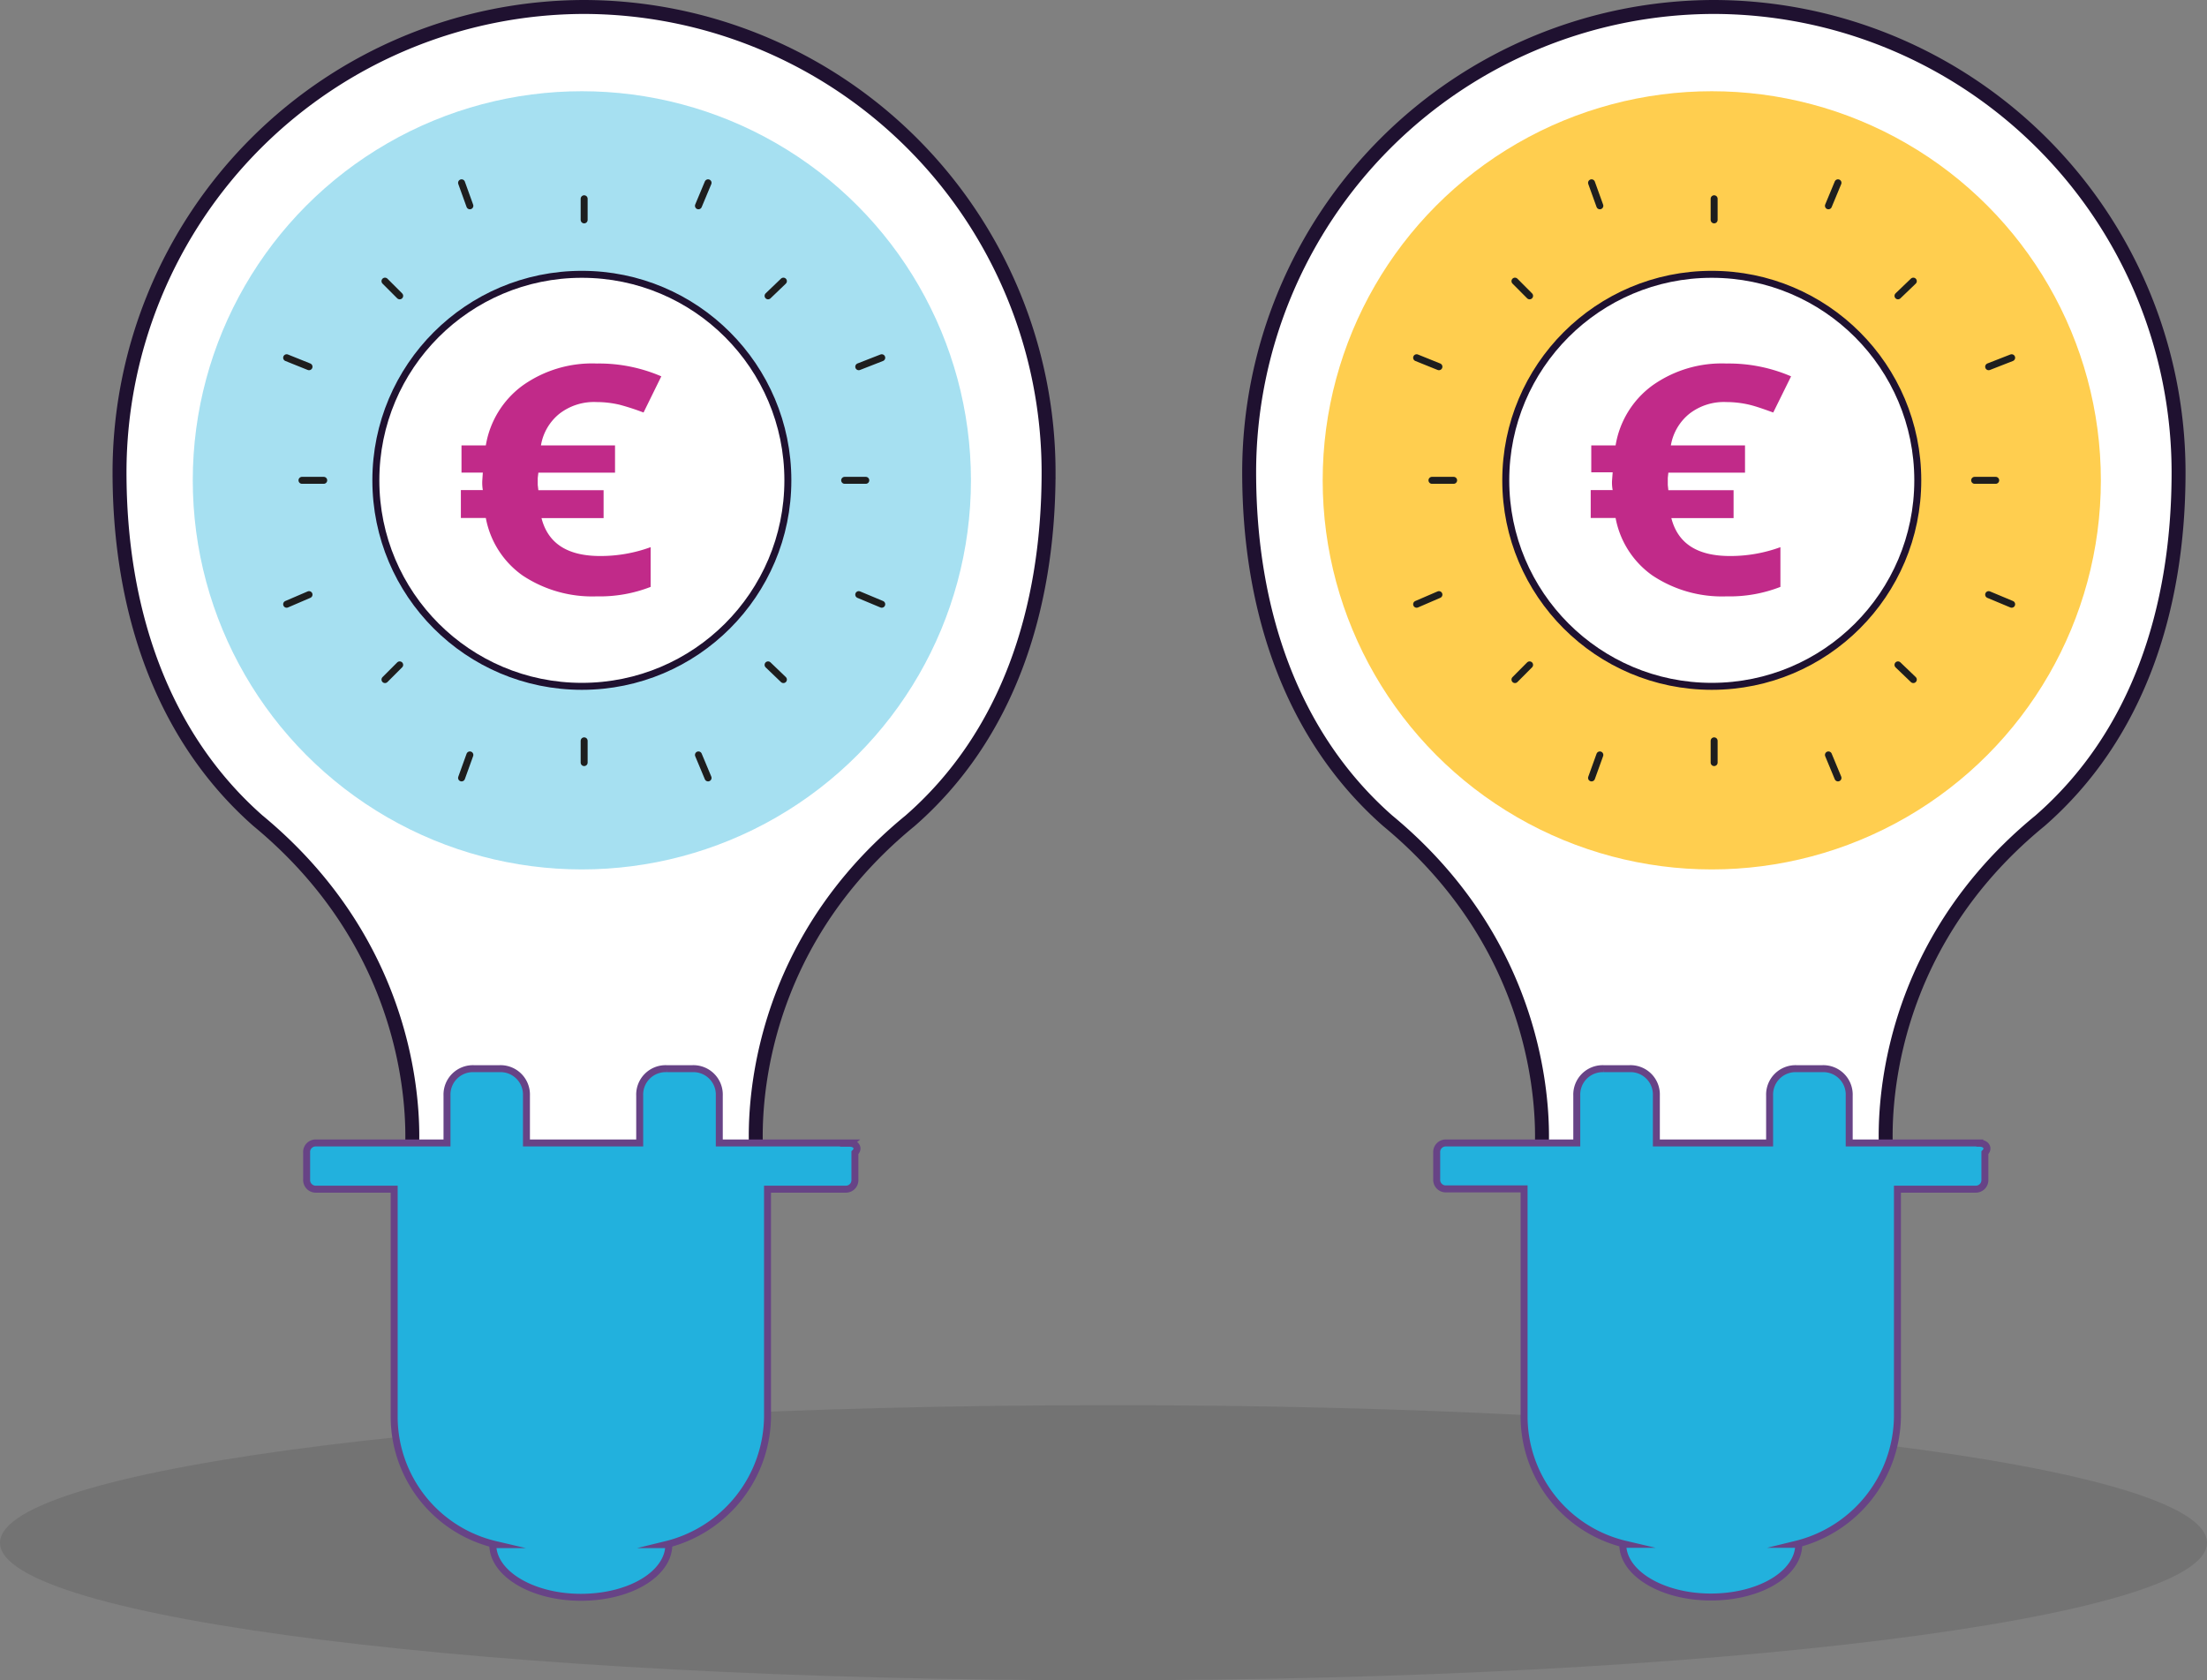
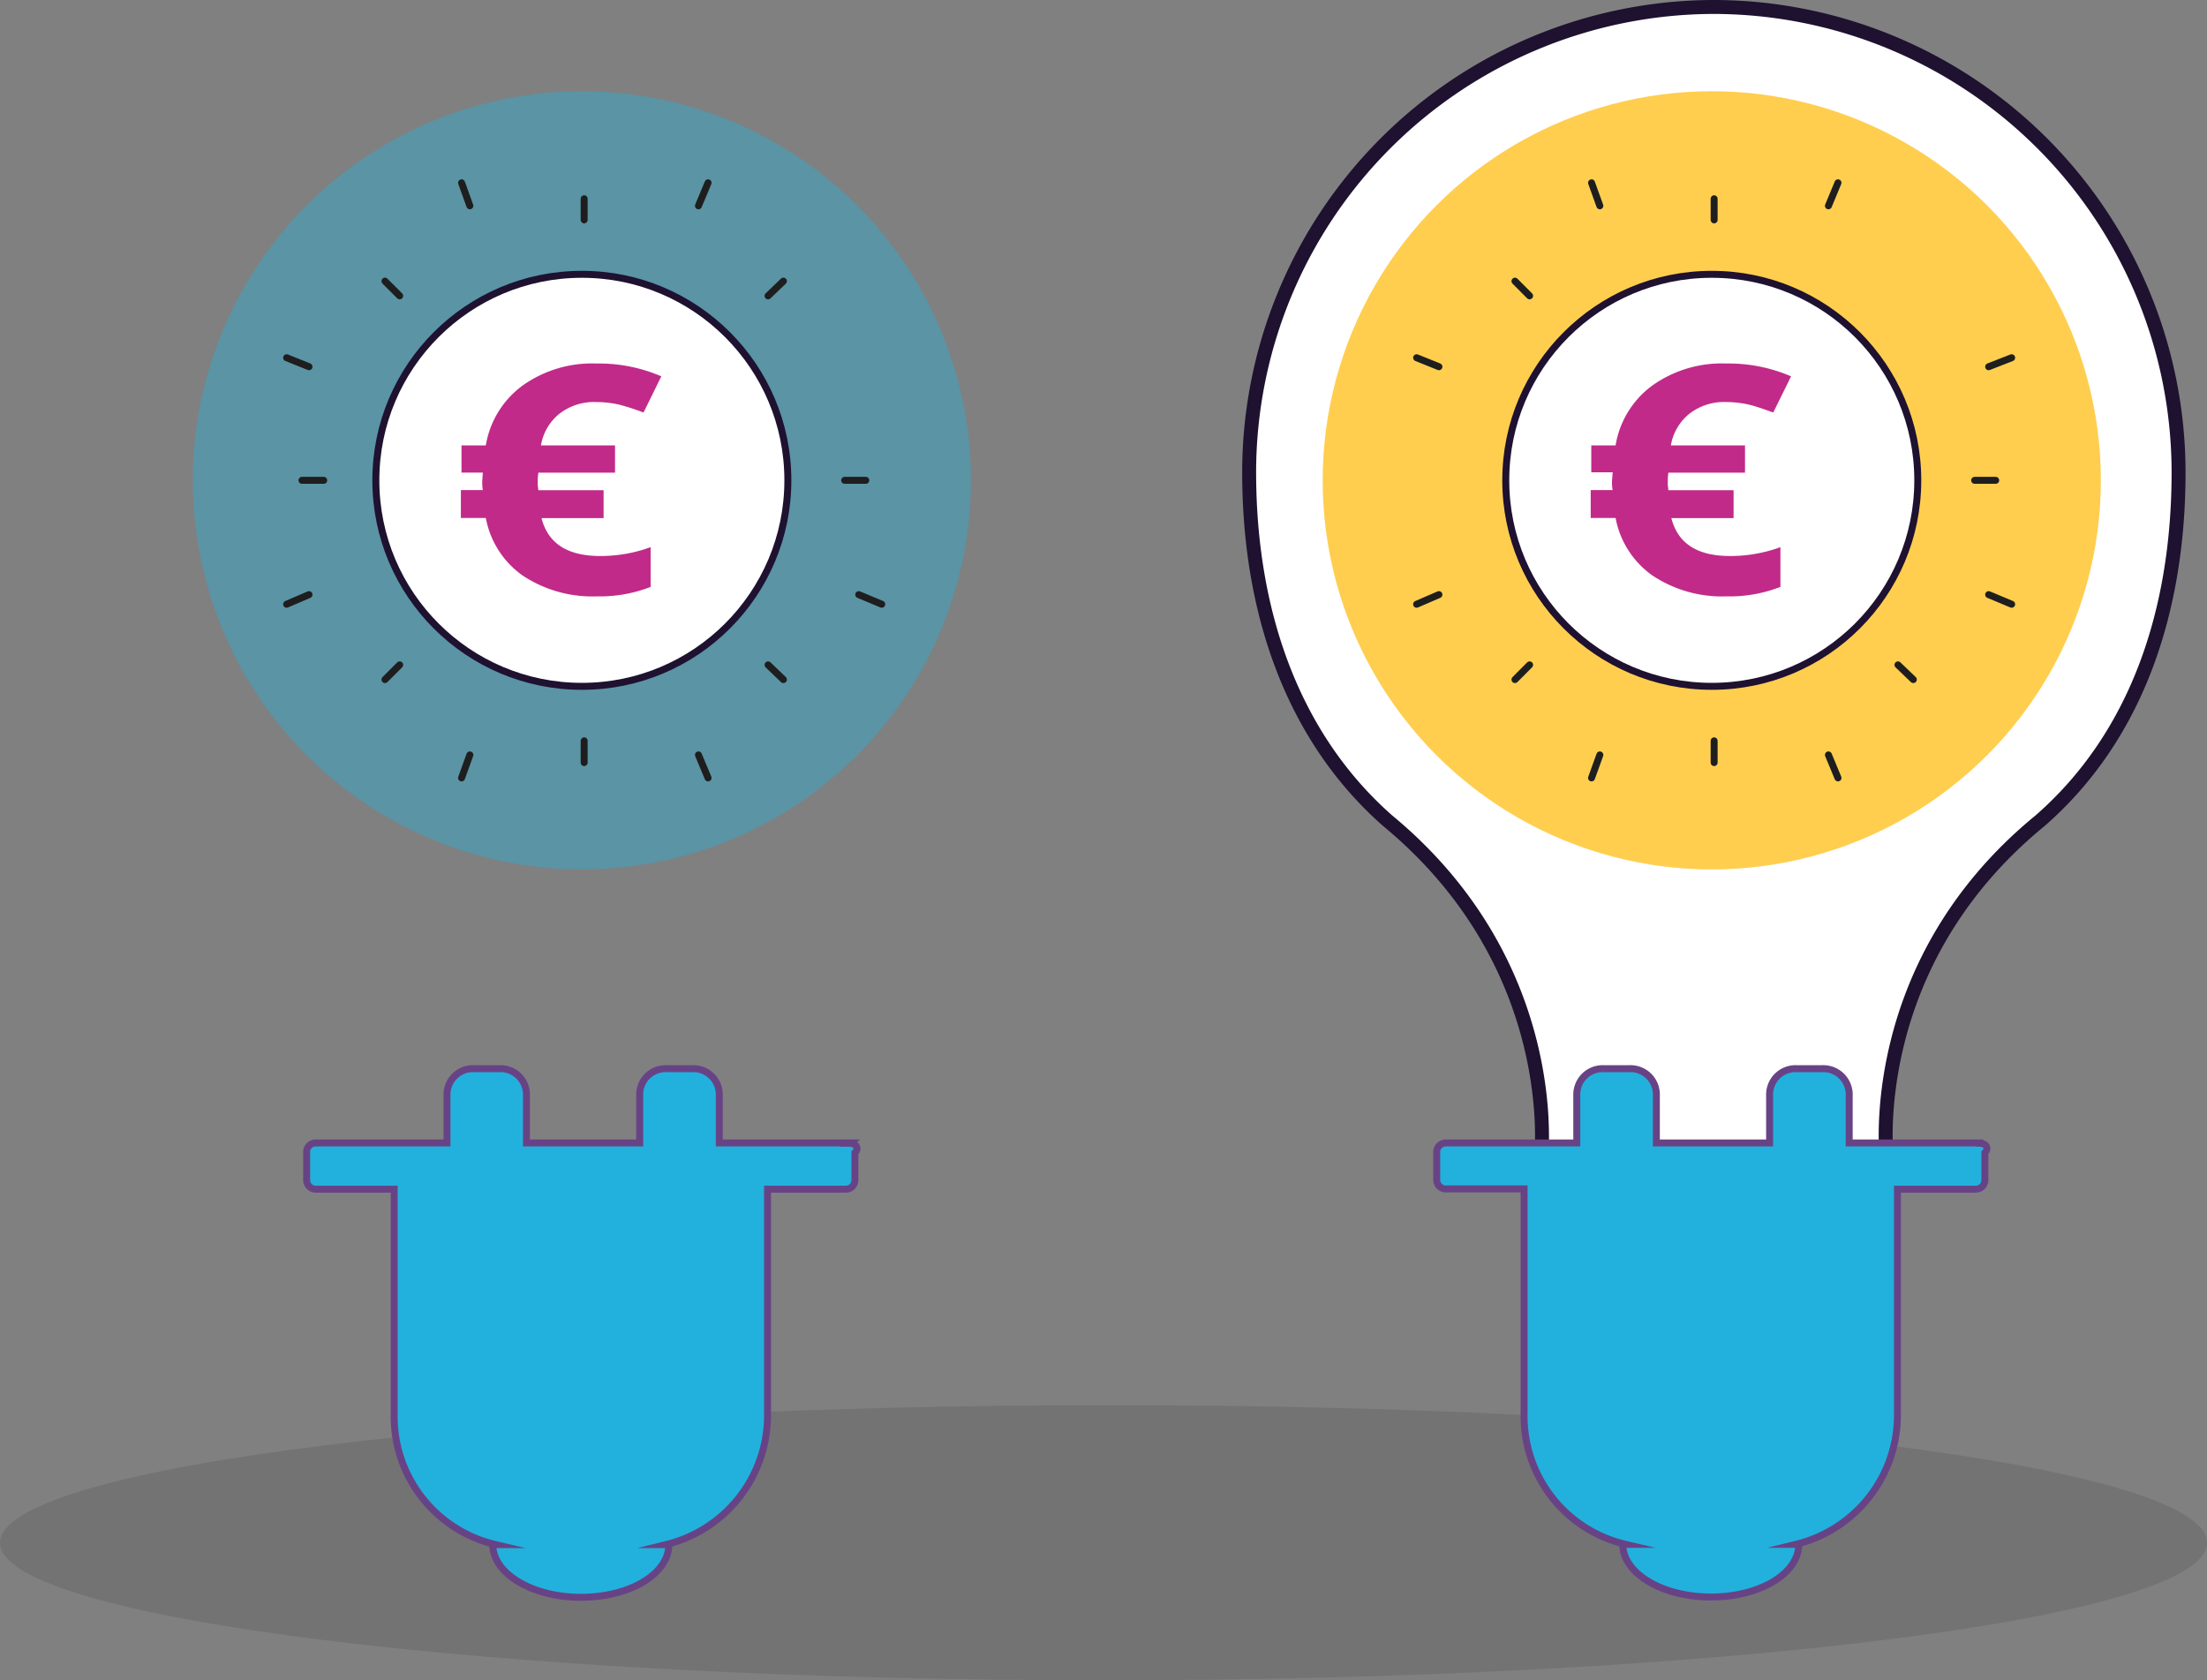
<svg xmlns="http://www.w3.org/2000/svg" viewBox="0 0 316.68 241.1">
  <rect x="0" y="0" width="316.68" height="241.1" fill="#808080" stroke="none" />
  <defs>
    <style>.cls-1,.cls-5,.cls-9{isolation:isolate;}.cls-1{opacity:0.1;}.cls-2{fill-rule:evenodd;}.cls-3,.cls-6{fill:#fff;stroke:#1f1130;}.cls-3,.cls-4,.cls-6{stroke-miterlimit:10;}.cls-3{stroke-width:2px;}.cls-4,.cls-9{fill:#22b1dd;}.cls-4{stroke:#674386;}.cls-5{fill:#ffc124;opacity:0.8;}.cls-7{fill:#c12a89;}.cls-8{fill:none;stroke:#1e1e1e;stroke-linecap:round;stroke-linejoin:round;}.cls-9{opacity:0.4;}</style>
  </defs>
  <g id="Layer_2" data-name="Layer 2">
    <g id="Layer_1-2" data-name="Layer 1">
      <g class="cls-1">
        <path class="cls-2" d="M316.68,221.37c0,10.88-70.83,19.73-158.34,19.73S0,232.25,0,221.37s70.82-19.74,158.34-19.74c87.37-.15,158.34,8.71,158.34,19.74" />
      </g>
      <path class="cls-3" d="M246,1a66.8,66.8,0,0,0-66.76,66.76c0,19.87,6.11,37.88,19.87,50,25.41,21,22,48.66,22,48.66h49.62s-3.46-27.83,22-48.66c13.92-12.15,19.87-30.16,19.87-50A66.8,66.8,0,0,0,245.8,1" />
      <path class="cls-4" d="M284.08,164H265.34V157.2a3.72,3.72,0,0,0-3.86-3.86h-3.7a3.72,3.72,0,0,0-3.86,3.86V164H237.67V157.2a3.71,3.71,0,0,0-3.86-3.86h-3.7a3.72,3.72,0,0,0-3.86,3.86V164H207.51a1.3,1.3,0,0,0-1.36,1.36v3.86a1.3,1.3,0,0,0,1.36,1.37h11.18v32.74a18.87,18.87,0,0,0,14.56,18.26h-.4c0,4.18,5.71,7.56,12.63,7.56,7.07,0,12.62-3.38,12.62-7.56h-.4a19.09,19.09,0,0,0,14.56-18.26V170.63h11.18a1.31,1.31,0,0,0,1.37-1.37V165.4c.64-.64.16-1.36-.73-1.36Z" />
      <circle class="cls-5" cx="245.62" cy="68.92" r="55.83" />
      <circle class="cls-6" cx="245.62" cy="68.92" r="29.56" />
      <path class="cls-7" d="M247.75,57.69a8.09,8.09,0,0,0-5.27,1.62,7.42,7.42,0,0,0-2.73,4.6h10.64v3.91h-11l-.08.76v1l.08.76h9.36v4h-8.93c.94,3.66,3.74,5.44,8.42,5.44a20.85,20.85,0,0,0,7.23-1.27v5.7a20,20,0,0,1-7.74,1.36,18,18,0,0,1-10.63-3,13,13,0,0,1-5.28-8.25h-3.57v-4h3.15a5.7,5.7,0,0,1-.09-1.36l.09-1.19h-3.07V63.91h3.49a13.3,13.3,0,0,1,5.28-8.6,17.17,17.17,0,0,1,10.63-3.15A22.58,22.58,0,0,1,257,54l-2.56,5.19c-1.19-.43-2.38-.86-3.4-1.11A14.54,14.54,0,0,0,247.75,57.69Z" />
      <line class="cls-8" x1="245.96" y1="31.55" x2="245.96" y2="28.52" />
      <line class="cls-8" x1="245.96" y1="109.42" x2="245.96" y2="106.3" />
-       <line class="cls-8" x1="208.58" y1="68.92" x2="205.47" y2="68.92" />
      <line class="cls-8" x1="286.36" y1="68.92" x2="283.34" y2="68.92" />
      <line class="cls-8" x1="219.48" y1="42.45" x2="217.38" y2="40.34" />
      <line class="cls-8" x1="274.54" y1="97.51" x2="272.34" y2="95.4" />
      <line class="cls-8" x1="219.48" y1="95.4" x2="217.38" y2="97.51" />
-       <line class="cls-8" x1="274.54" y1="40.34" x2="272.34" y2="42.45" />
      <line class="cls-8" x1="229.56" y1="29.53" x2="228.37" y2="26.23" />
      <line class="cls-8" x1="263.73" y1="111.62" x2="262.36" y2="108.32" />
      <line class="cls-8" x1="206.47" y1="85.32" x2="203.27" y2="86.7" />
      <line class="cls-8" x1="288.65" y1="51.33" x2="285.35" y2="52.62" />
      <line class="cls-8" x1="206.47" y1="52.62" x2="203.27" y2="51.33" />
      <line class="cls-8" x1="288.65" y1="86.7" x2="285.35" y2="85.32" />
      <line class="cls-8" x1="229.56" y1="108.32" x2="228.37" y2="111.62" />
      <line class="cls-8" x1="263.73" y1="26.23" x2="262.36" y2="29.53" />
-       <path class="cls-3" d="M83.9,1A66.8,66.8,0,0,0,17.15,67.76c0,19.87,6.11,37.88,19.86,50,25.42,21,22,48.66,22,48.66H108.6s-3.46-27.83,22-48.66c13.91-12.15,19.86-30.16,19.86-50A66.8,66.8,0,0,0,83.66,1" />
      <path class="cls-4" d="M122,164H103.21V157.2a3.72,3.72,0,0,0-3.86-3.86h-3.7a3.72,3.72,0,0,0-3.86,3.86V164H75.54V157.2a3.72,3.72,0,0,0-3.86-3.86H68a3.72,3.72,0,0,0-3.86,3.86V164H45.38A1.3,1.3,0,0,0,44,165.4v3.86a1.31,1.31,0,0,0,1.37,1.37H56.56v32.74a18.86,18.86,0,0,0,14.56,18.26h-.41c0,4.18,5.71,7.56,12.63,7.56,7.08,0,12.63-3.38,12.63-7.56h-.4a19.1,19.1,0,0,0,14.56-18.26V170.63h11.18a1.3,1.3,0,0,0,1.36-1.37V165.4c.65-.64.16-1.36-.72-1.36Z" />
      <circle class="cls-9" cx="83.49" cy="68.92" r="55.83" />
      <circle class="cls-6" cx="83.49" cy="68.92" r="29.56" />
      <path class="cls-7" d="M85.62,57.69a8.12,8.12,0,0,0-5.28,1.62,7.37,7.37,0,0,0-2.72,4.6H88.25v3.91h-11l-.09.76v1l.09.76h9.36v4H77.7c.94,3.66,3.75,5.44,8.43,5.44a20.93,20.93,0,0,0,7.23-1.27v5.7a20.07,20.07,0,0,1-7.74,1.36,18.06,18.06,0,0,1-10.64-3,13,13,0,0,1-5.27-8.25H66.13v-4h3.15A6.39,6.39,0,0,1,69.2,69l.08-1.19H66.22V63.91h3.49A13.33,13.33,0,0,1,75,55.31a17.2,17.2,0,0,1,10.64-3.15A22.54,22.54,0,0,1,94.89,54l-2.55,5.19a35.2,35.2,0,0,0-3.41-1.11A14.45,14.45,0,0,0,85.62,57.69Z" />
      <line class="cls-8" x1="83.82" y1="31.55" x2="83.82" y2="28.52" />
      <line class="cls-8" x1="83.82" y1="109.42" x2="83.82" y2="106.3" />
      <line class="cls-8" x1="46.45" y1="68.92" x2="43.33" y2="68.92" />
      <line class="cls-8" x1="124.23" y1="68.92" x2="121.2" y2="68.92" />
      <line class="cls-8" x1="57.35" y1="42.45" x2="55.24" y2="40.34" />
      <line class="cls-8" x1="112.41" y1="97.51" x2="110.21" y2="95.4" />
      <line class="cls-8" x1="57.35" y1="95.4" x2="55.24" y2="97.51" />
      <line class="cls-8" x1="112.41" y1="40.34" x2="110.21" y2="42.45" />
      <line class="cls-8" x1="67.42" y1="29.53" x2="66.23" y2="26.23" />
      <line class="cls-8" x1="101.6" y1="111.62" x2="100.22" y2="108.32" />
      <line class="cls-8" x1="44.34" y1="85.32" x2="41.13" y2="86.7" />
-       <line class="cls-8" x1="126.52" y1="51.33" x2="123.22" y2="52.62" />
      <line class="cls-8" x1="44.34" y1="52.62" x2="41.13" y2="51.33" />
      <line class="cls-8" x1="126.52" y1="86.7" x2="123.22" y2="85.32" />
      <line class="cls-8" x1="67.42" y1="108.32" x2="66.23" y2="111.62" />
      <line class="cls-8" x1="101.6" y1="26.23" x2="100.22" y2="29.53" />
    </g>
  </g>
</svg>